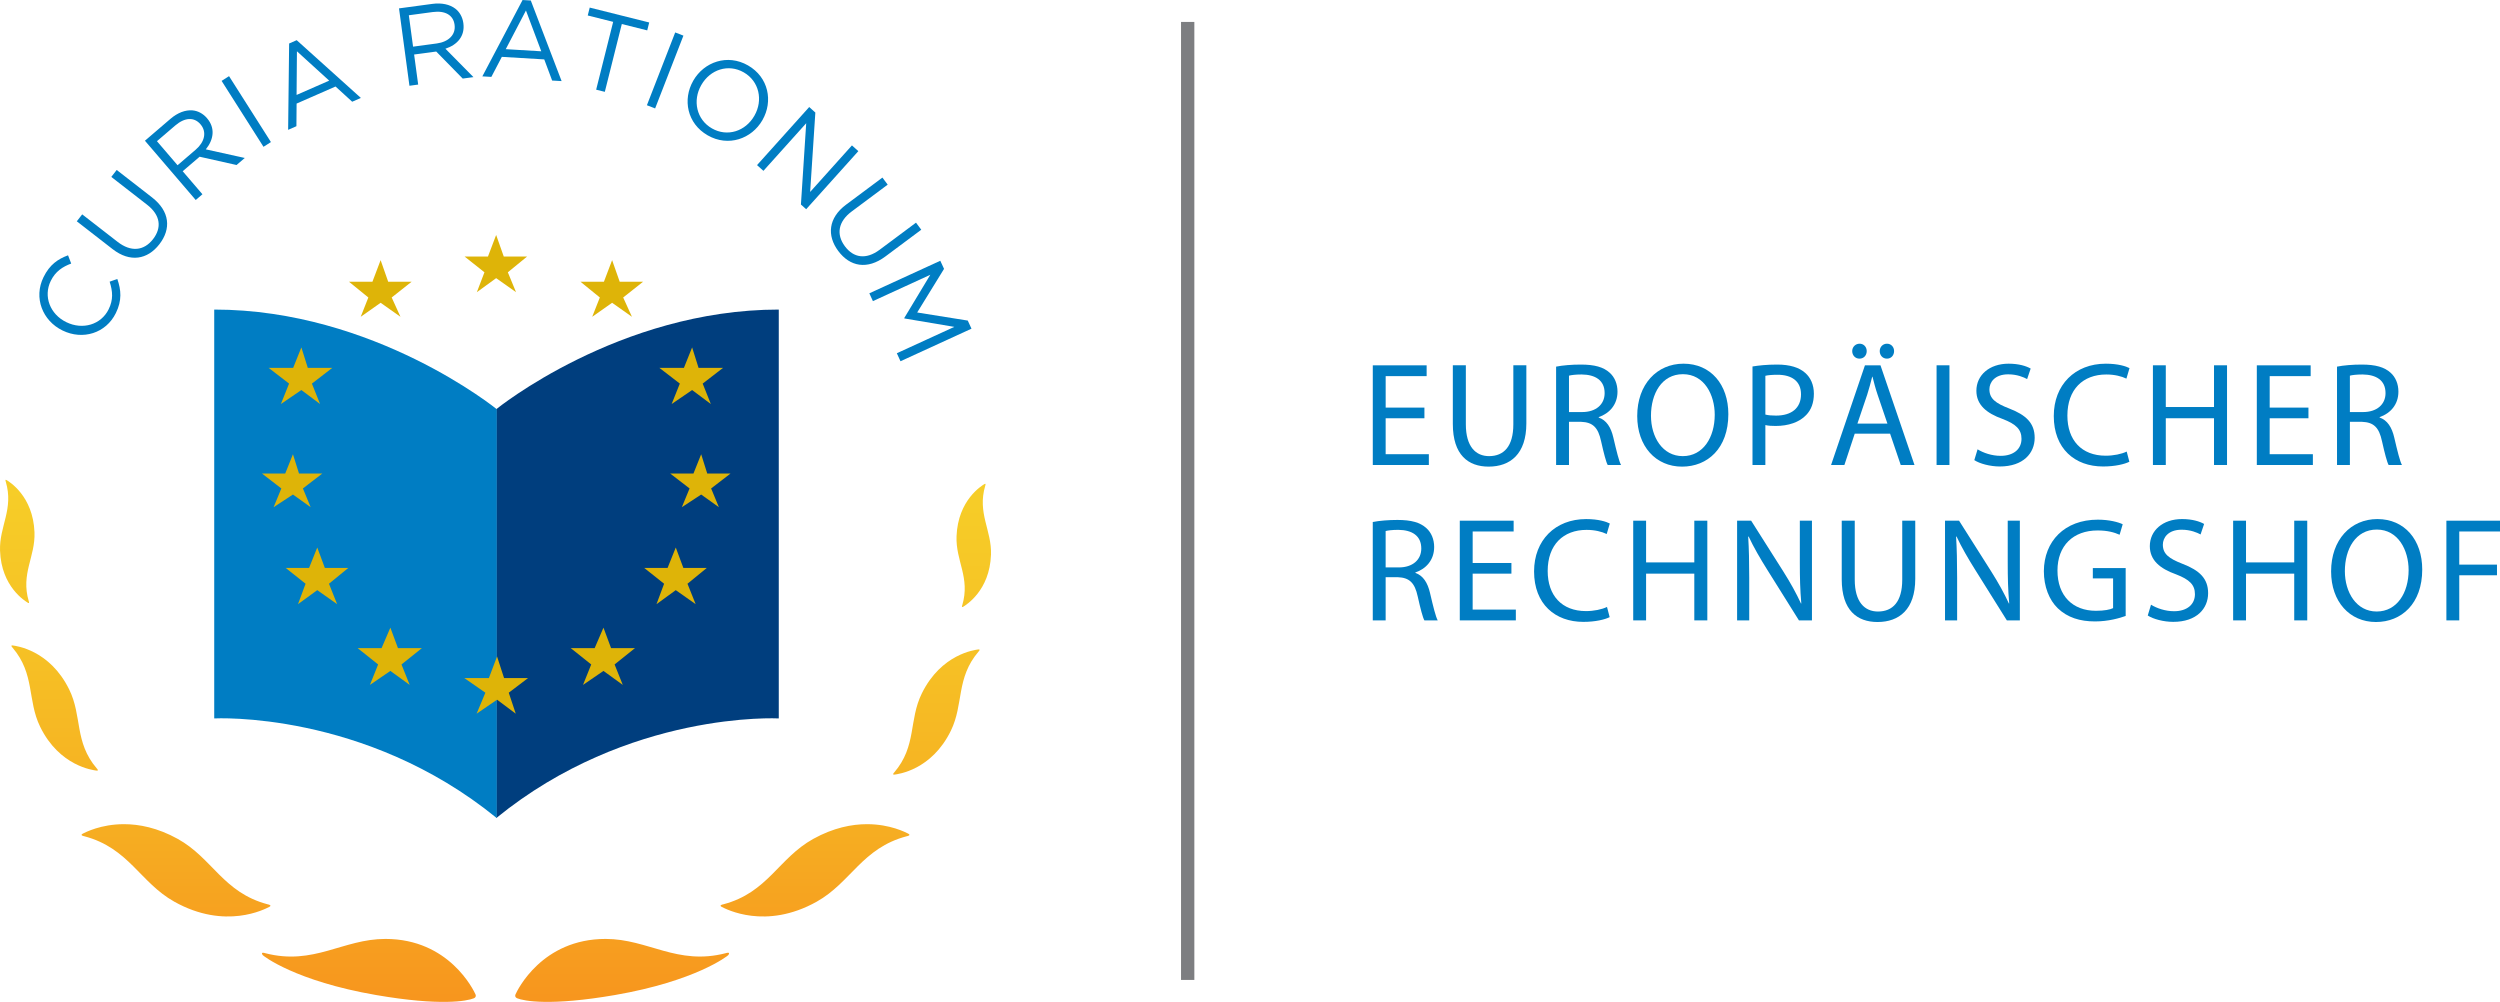
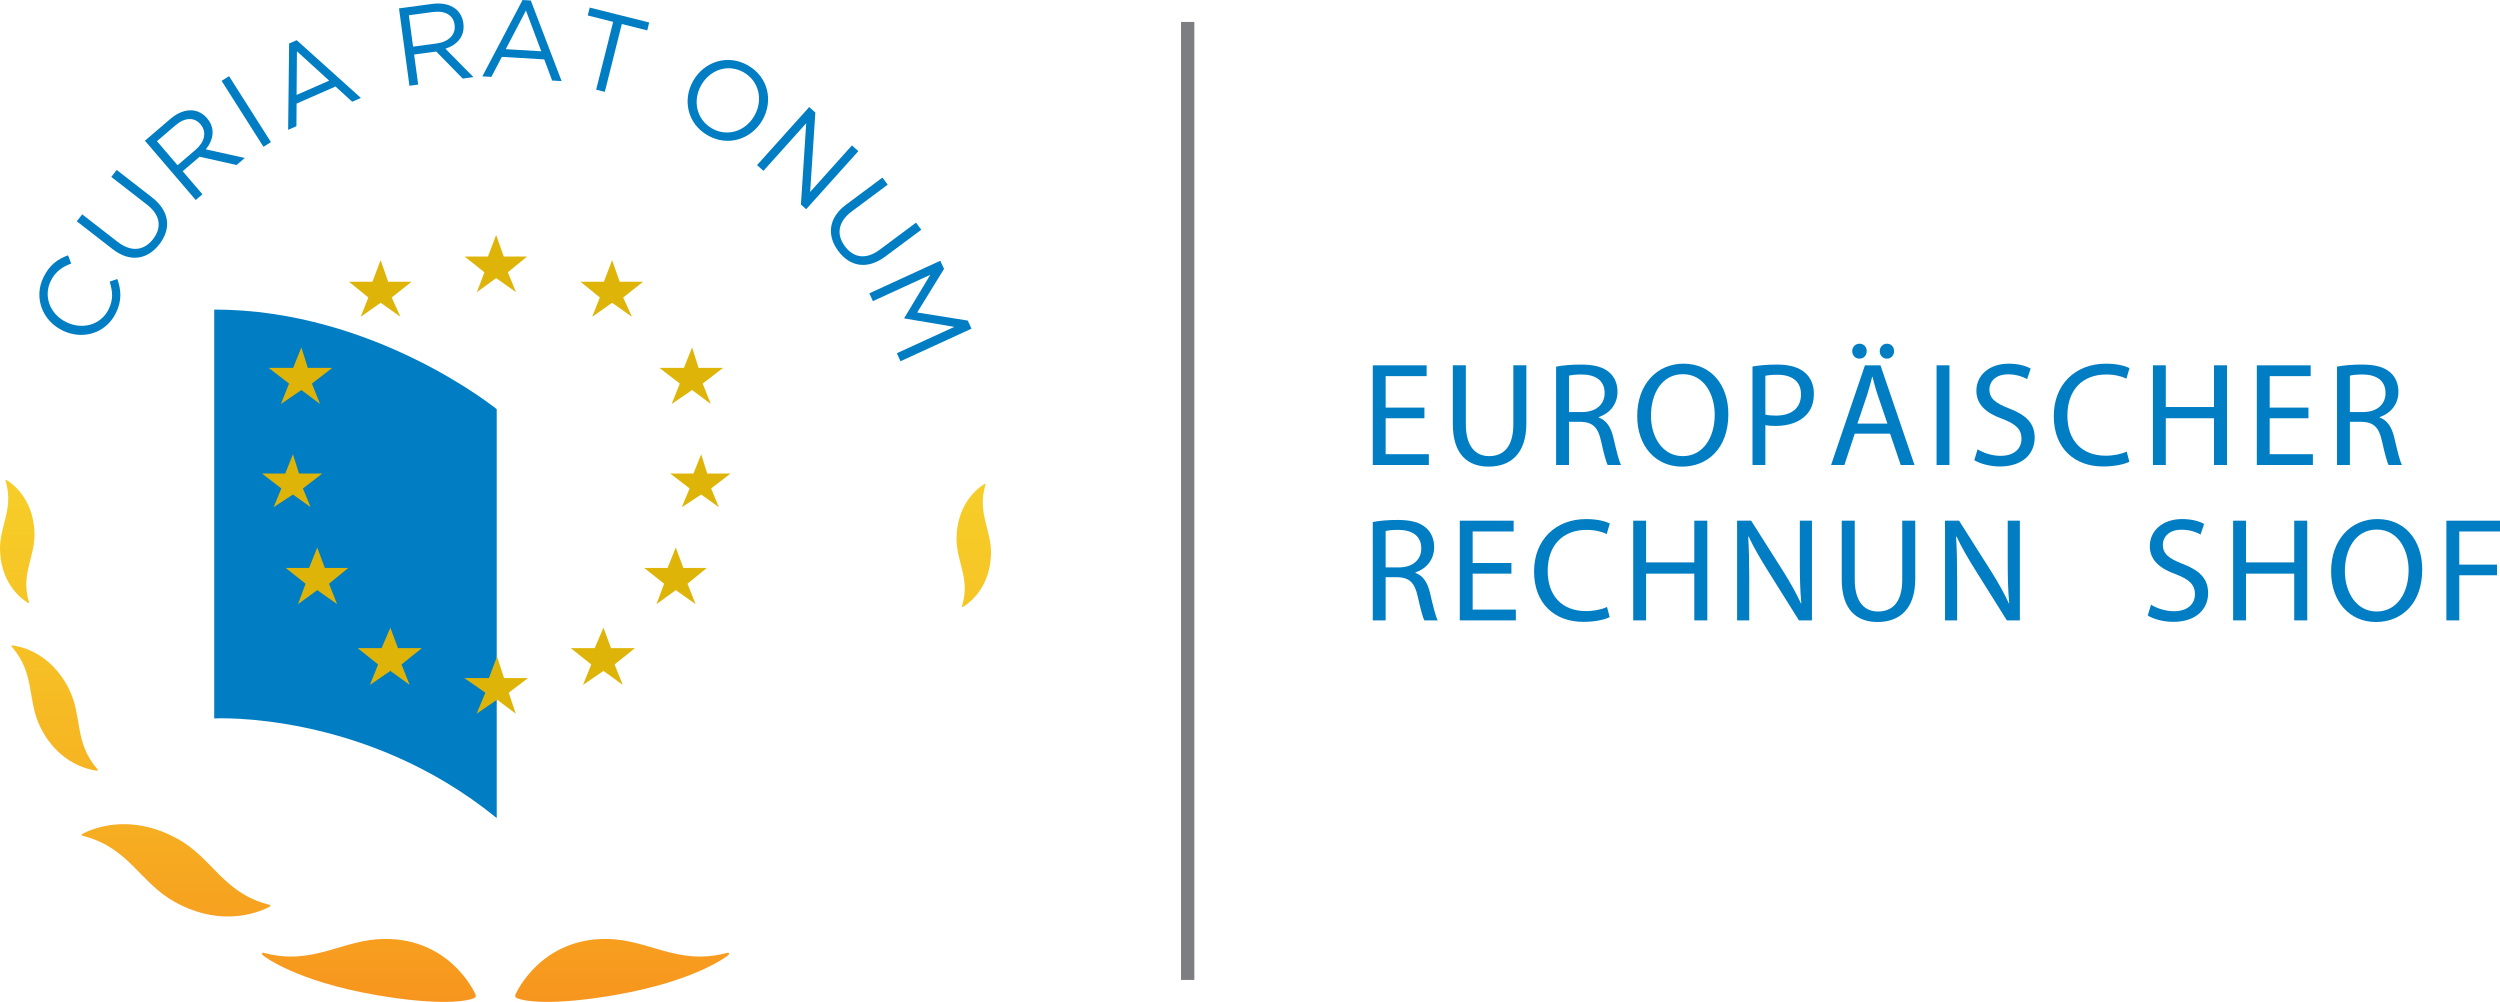
<svg xmlns="http://www.w3.org/2000/svg" xmlns:xlink="http://www.w3.org/1999/xlink" version="1.1" id="Layer_1" x="0px" y="0px" width="198.051px" height="79.37px" viewBox="0 0 198.051 79.37" enable-background="new 0 0 198.051 79.37" xml:space="preserve">
  <line fill="none" stroke="#7D7E81" stroke-width="1.055" stroke-linejoin="round" x1="94.089" y1="77.63" x2="94.089" y2="1.739" />
  <g>
    <g>
      <path fill="#007DC3" d="M4.958,26.183l-0.016-0.008c-1.571-0.77-2.296-2.582-1.495-4.217c0.494-1.007,1.147-1.435,1.943-1.733    l0.25,0.654c-0.674,0.25-1.248,0.618-1.618,1.372c-0.603,1.229-0.055,2.641,1.223,3.267l0.016,0.007    c1.286,0.631,2.748,0.197,3.347-1.025c0.374-0.762,0.325-1.405,0.078-2.186l0.607-0.214c0.303,0.867,0.381,1.693-0.114,2.7    C8.395,26.401,6.554,26.965,4.958,26.183z" />
      <path fill="#007DC3" d="M8.924,19.738l-2.84-2.206l0.428-0.55l2.805,2.178c1.053,0.819,2.08,0.722,2.807-0.214    c0.699-0.9,0.6-1.895-0.468-2.724l-2.839-2.206l0.428-0.551l2.797,2.173c1.423,1.106,1.529,2.497,0.58,3.717    C11.685,20.563,10.306,20.812,8.924,19.738z" />
      <path fill="#007DC3" d="M11.482,11.148l2.019-1.731c0.577-0.495,1.189-0.716,1.737-0.674c0.424,0.032,0.84,0.246,1.156,0.615    l0.011,0.014c0.667,0.778,0.521,1.694-0.101,2.46l3.087,0.682l-0.651,0.559l-2.926-0.657l-1.342,1.149l1.564,1.825l-0.53,0.455    L11.482,11.148z M15.508,11.853c0.704-0.603,0.896-1.396,0.379-2.001l-0.011-0.013c-0.495-0.577-1.236-0.546-1.994,0.104    l-1.449,1.242l1.633,1.905L15.508,11.853z" />
      <path fill="#007DC3" d="M17.556,6.408l0.589-0.375l3.318,5.222l-0.589,0.375L17.556,6.408z" />
      <path fill="#007DC3" d="M22.905,3.446l0.599-0.263l5.085,4.575l-0.688,0.301l-1.32-1.206l-3.084,1.352l-0.015,1.793l-0.656,0.288    L22.905,3.446z M26.078,6.388l-2.555-2.325l-0.028,3.458L26.078,6.388z" />
      <path fill="#007DC3" d="M31.61,0.664l2.636-0.356c0.753-0.101,1.388,0.044,1.825,0.378c0.337,0.257,0.57,0.663,0.636,1.144    l0.002,0.018c0.137,1.016-0.483,1.706-1.423,2.011l2.221,2.25l-0.85,0.115l-2.099-2.142l-1.751,0.236L33.128,6.7l-0.692,0.094    L31.61,0.664z M34.606,3.442c0.919-0.124,1.513-0.685,1.406-1.473L36.01,1.952c-0.102-0.753-0.741-1.131-1.73-0.998l-1.892,0.255    l0.335,2.487L34.606,3.442z" />
      <path fill="#007DC3" d="M41.398,0l0.652,0.04l2.441,6.385l-0.75-0.044l-0.625-1.675l-3.36-0.201l-0.83,1.587l-0.714-0.042    L41.398,0z M42.88,4.063l-1.214-3.232l-1.599,3.064L42.88,4.063z" />
      <path fill="#007DC3" d="M48.575,1.731l-2.014-0.505l0.157-0.625l4.712,1.18l-0.157,0.626L49.26,1.903l-1.346,5.372l-0.686-0.171    L48.575,1.731z" />
-       <path fill="#007DC3" d="M53.49,2.57l0.651,0.253L51.899,8.59l-0.651-0.253L53.49,2.57z" />
      <path fill="#007DC3" d="M54.916,6.4l0.008-0.015c0.849-1.479,2.702-2.138,4.334-1.203c1.633,0.936,1.996,2.843,1.147,4.323    l-0.008,0.015c-0.848,1.479-2.702,2.138-4.334,1.202C54.43,9.788,54.067,7.879,54.916,6.4z M59.759,9.176l0.009-0.016    c0.698-1.218,0.38-2.724-0.847-3.427c-1.226-0.703-2.662-0.223-3.36,0.996l-0.009,0.016c-0.698,1.219-0.38,2.725,0.848,3.427    C57.625,10.875,59.061,10.394,59.759,9.176z" />
      <path fill="#007DC3" d="M64.106,8.479l0.486,0.437l-0.412,6.291l3.311-3.688l0.507,0.455l-4.133,4.601l-0.415-0.372l0.418-6.441    l-3.389,3.773l-0.506-0.455L64.106,8.479z" />
      <path fill="#007DC3" d="M67.023,16.216l2.883-2.148l0.417,0.56l-2.848,2.122c-1.07,0.796-1.25,1.812-0.542,2.761    c0.681,0.914,1.666,1.083,2.75,0.276l2.883-2.148l0.417,0.56l-2.84,2.116c-1.445,1.077-2.813,0.807-3.737-0.433    C65.493,18.657,65.621,17.261,67.023,16.216z" />
      <path fill="#007DC3" d="M74.491,20.657l0.296,0.643l-2.128,3.455l4.008,0.641l0.294,0.642l-5.623,2.58l-0.291-0.634l4.554-2.089    l-3.952-0.667l-0.015-0.032l2.064-3.427l-4.546,2.086l-0.283-0.619L74.491,20.657z" />
    </g>
    <g>
      <defs>
        <path id="SVGID_1_" d="M6.574,66.033c-0.301,0.147,0.101,0.214,0.101,0.214c3.54,0.932,4.418,3.664,7.134,5.185     c4.053,2.27,7.203,0.569,7.504,0.423c0.302-0.146-0.1-0.213-0.1-0.213c-3.541-0.933-4.375-3.658-7.136-5.187     c-1.602-0.887-3.06-1.164-4.257-1.164C7.981,65.292,6.757,65.945,6.574,66.033" />
      </defs>
      <linearGradient id="SVGID_2_" gradientUnits="userSpaceOnUse" x1="13.944" y1="81.858" x2="13.944" y2="10.338">
        <stop offset="0" style="stop-color:#F7921E" />
        <stop offset="0.012" style="stop-color:#F7921E" />
        <stop offset="0.05" style="stop-color:#F7971E" />
        <stop offset="0.237" style="stop-color:#F6AF22" />
        <stop offset="0.425" style="stop-color:#F6C125" />
        <stop offset="0.615" style="stop-color:#F6CE28" />
        <stop offset="0.805" style="stop-color:#F6D62A" />
        <stop offset="0.998" style="stop-color:#F6D82B" />
        <stop offset="1" style="stop-color:#F6D82B" />
      </linearGradient>
      <use xlink:href="#SVGID_1_" overflow="visible" fill="url(#SVGID_2_)" />
      <clipPath id="SVGID_3_">
        <use xlink:href="#SVGID_1_" overflow="visible" />
      </clipPath>
    </g>
    <g>
      <defs>
        <path id="SVGID_4_" d="M0.994,51.309c1.787,2.093,1.159,4.157,2.185,6.261c1.532,3.139,4.205,3.438,4.454,3.477     c0.249,0.039,0.03-0.175,0.03-0.175c-1.788-2.094-1.136-4.134-2.186-6.261c-1.545-3.132-4.205-3.437-4.454-3.476     c-0.021-0.004-0.038-0.006-0.053-0.006C0.81,51.129,0.994,51.309,0.994,51.309" />
      </defs>
      <linearGradient id="SVGID_5_" gradientUnits="userSpaceOnUse" x1="4.329" y1="81.702" x2="4.329" y2="10.178">
        <stop offset="0" style="stop-color:#F7921E" />
        <stop offset="0.012" style="stop-color:#F7921E" />
        <stop offset="0.05" style="stop-color:#F7971E" />
        <stop offset="0.237" style="stop-color:#F6AF22" />
        <stop offset="0.425" style="stop-color:#F6C125" />
        <stop offset="0.615" style="stop-color:#F6CE28" />
        <stop offset="0.805" style="stop-color:#F6D62A" />
        <stop offset="0.998" style="stop-color:#F6D82B" />
        <stop offset="1" style="stop-color:#F6D82B" />
      </linearGradient>
      <use xlink:href="#SVGID_4_" overflow="visible" fill="url(#SVGID_5_)" />
      <clipPath id="SVGID_6_">
        <use xlink:href="#SVGID_4_" overflow="visible" />
      </clipPath>
    </g>
    <g>
      <defs>
        <path id="SVGID_7_" d="M0.458,38.163c0.645,2.181-0.522,3.528-0.455,5.461c0.1,2.884,2.019,4.008,2.193,4.12     c0.174,0.113,0.081-0.121,0.081-0.121c-0.646-2.181,0.532-3.502,0.455-5.461c-0.115-2.884-2.019-4.007-2.194-4.121     C0.504,38.02,0.481,38.01,0.464,38.01C0.396,38.01,0.458,38.163,0.458,38.163" />
      </defs>
      <linearGradient id="SVGID_8_" gradientUnits="userSpaceOnUse" x1="1.368" y1="81.696" x2="1.368" y2="10.186">
        <stop offset="0" style="stop-color:#F7921E" />
        <stop offset="0.012" style="stop-color:#F7921E" />
        <stop offset="0.05" style="stop-color:#F7971E" />
        <stop offset="0.237" style="stop-color:#F6AF22" />
        <stop offset="0.425" style="stop-color:#F6C125" />
        <stop offset="0.615" style="stop-color:#F6CE28" />
        <stop offset="0.805" style="stop-color:#F6D62A" />
        <stop offset="0.998" style="stop-color:#F6D82B" />
        <stop offset="1" style="stop-color:#F6D82B" />
      </linearGradient>
      <use xlink:href="#SVGID_7_" overflow="visible" fill="url(#SVGID_8_)" />
      <clipPath id="SVGID_9_">
        <use xlink:href="#SVGID_7_" overflow="visible" />
      </clipPath>
    </g>
    <linearGradient id="SVGID_10_" gradientUnits="userSpaceOnUse" x1="29.223" y1="81.894" x2="29.223" y2="13.387">
      <stop offset="0" style="stop-color:#F7921E" />
      <stop offset="0.012" style="stop-color:#F7921E" />
      <stop offset="0.05" style="stop-color:#F7971E" />
      <stop offset="0.237" style="stop-color:#F6AF22" />
      <stop offset="0.425" style="stop-color:#F6C125" />
      <stop offset="0.615" style="stop-color:#F6CE28" />
      <stop offset="0.805" style="stop-color:#F6D62A" />
      <stop offset="0.998" style="stop-color:#F6D82B" />
      <stop offset="1" style="stop-color:#F6D82B" />
    </linearGradient>
    <path fill="url(#SVGID_10_)" d="M37.672,78.781c-0.149-0.333-2.092-4.399-7.138-4.399c-3.383,0-5.666,2.128-9.516,1.131   c0,0-0.416-0.148-0.208,0.149c0.042,0.06,2.578,2.059,8.991,3.166c5.094,0.88,7.193,0.479,7.741,0.256   C37.68,79.027,37.727,78.903,37.672,78.781z" />
    <g>
      <defs>
-         <path id="SVGID_11_" d="M71.934,66.033c0.301,0.147-0.1,0.214-0.1,0.214c-3.541,0.932-4.419,3.664-7.135,5.185     c-4.054,2.27-7.202,0.569-7.504,0.423c-0.301-0.146,0.101-0.213,0.101-0.213c3.54-0.933,4.374-3.658,7.135-5.187     c1.603-0.887,3.06-1.164,4.257-1.164C70.527,65.292,71.752,65.945,71.934,66.033" />
-       </defs>
+         </defs>
      <linearGradient id="SVGID_12_" gradientUnits="userSpaceOnUse" x1="-298.881" y1="81.858" x2="-298.881" y2="10.338" gradientTransform="matrix(-1 0 0 1 -234.316 0)">
        <stop offset="0" style="stop-color:#F7921E" />
        <stop offset="0.012" style="stop-color:#F7921E" />
        <stop offset="0.05" style="stop-color:#F7971E" />
        <stop offset="0.237" style="stop-color:#F6AF22" />
        <stop offset="0.425" style="stop-color:#F6C125" />
        <stop offset="0.615" style="stop-color:#F6CE28" />
        <stop offset="0.805" style="stop-color:#F6D62A" />
        <stop offset="0.998" style="stop-color:#F6D82B" />
        <stop offset="1" style="stop-color:#F6D82B" />
      </linearGradient>
      <use xlink:href="#SVGID_11_" overflow="visible" fill="url(#SVGID_12_)" />
      <clipPath id="SVGID_13_">
        <use xlink:href="#SVGID_11_" overflow="visible" />
      </clipPath>
    </g>
    <g>
      <defs>
-         <path id="SVGID_14_" d="M77.515,51.626c-1.787,2.092-1.16,4.157-2.186,6.26c-1.532,3.139-4.205,3.438-4.454,3.477     c-0.249,0.039-0.031-0.175-0.031-0.175c1.788-2.093,1.136-4.133,2.186-6.261c1.545-3.132,4.205-3.437,4.455-3.476     c0.021-0.003,0.038-0.004,0.053-0.004C77.698,51.446,77.515,51.626,77.515,51.626" />
-       </defs>
+         </defs>
      <linearGradient id="SVGID_15_" gradientUnits="userSpaceOnUse" x1="-308.497" y1="82.014" x2="-308.497" y2="10.501" gradientTransform="matrix(-1 0 0 1 -234.316 0)">
        <stop offset="0" style="stop-color:#F7921E" />
        <stop offset="0.012" style="stop-color:#F7921E" />
        <stop offset="0.05" style="stop-color:#F7971E" />
        <stop offset="0.237" style="stop-color:#F6AF22" />
        <stop offset="0.425" style="stop-color:#F6C125" />
        <stop offset="0.615" style="stop-color:#F6CE28" />
        <stop offset="0.805" style="stop-color:#F6D62A" />
        <stop offset="0.998" style="stop-color:#F6D82B" />
        <stop offset="1" style="stop-color:#F6D82B" />
      </linearGradient>
      <use xlink:href="#SVGID_14_" overflow="visible" fill="url(#SVGID_15_)" />
      <clipPath id="SVGID_16_">
        <use xlink:href="#SVGID_14_" overflow="visible" />
      </clipPath>
    </g>
    <g>
      <defs>
        <path id="SVGID_17_" d="M78.051,38.479c-0.645,2.18,0.522,3.527,0.456,5.46c-0.101,2.884-2.02,4.008-2.193,4.122     c-0.175,0.112-0.082-0.123-0.082-0.123c0.646-2.181-0.532-3.502-0.454-5.461c0.113-2.883,2.018-4.007,2.193-4.121     c0.033-0.021,0.057-0.031,0.073-0.031C78.111,38.326,78.051,38.479,78.051,38.479" />
      </defs>
      <linearGradient id="SVGID_18_" gradientUnits="userSpaceOnUse" x1="-311.457" y1="82.016" x2="-311.457" y2="10.498" gradientTransform="matrix(-1 0 0 1 -234.316 0)">
        <stop offset="0" style="stop-color:#F7921E" />
        <stop offset="0.012" style="stop-color:#F7921E" />
        <stop offset="0.05" style="stop-color:#F7971E" />
        <stop offset="0.237" style="stop-color:#F6AF22" />
        <stop offset="0.425" style="stop-color:#F6C125" />
        <stop offset="0.615" style="stop-color:#F6CE28" />
        <stop offset="0.805" style="stop-color:#F6D62A" />
        <stop offset="0.998" style="stop-color:#F6D82B" />
        <stop offset="1" style="stop-color:#F6D82B" />
      </linearGradient>
      <use xlink:href="#SVGID_17_" overflow="visible" fill="url(#SVGID_18_)" />
      <clipPath id="SVGID_19_">
        <use xlink:href="#SVGID_17_" overflow="visible" />
      </clipPath>
    </g>
    <linearGradient id="SVGID_20_" gradientUnits="userSpaceOnUse" x1="-283.602" y1="81.892" x2="-283.602" y2="13.399" gradientTransform="matrix(-1 0 0 1 -234.316 0)">
      <stop offset="0" style="stop-color:#F7921E" />
      <stop offset="0.012" style="stop-color:#F7921E" />
      <stop offset="0.05" style="stop-color:#F7971E" />
      <stop offset="0.237" style="stop-color:#F6AF22" />
      <stop offset="0.425" style="stop-color:#F6C125" />
      <stop offset="0.615" style="stop-color:#F6CE28" />
      <stop offset="0.805" style="stop-color:#F6D62A" />
      <stop offset="0.998" style="stop-color:#F6D82B" />
      <stop offset="1" style="stop-color:#F6D82B" />
    </linearGradient>
    <path fill="url(#SVGID_20_)" d="M40.836,78.78c0.148-0.332,2.091-4.398,7.138-4.398c3.382,0,5.665,2.127,9.516,1.13   c0,0,0.417-0.149,0.208,0.149c-0.042,0.061-2.577,2.059-8.99,3.167c-5.094,0.879-7.194,0.478-7.742,0.255   C40.827,79.026,40.781,78.903,40.836,78.78z" />
    <g>
      <g>
        <defs>
          <rect id="SVGID_21_" x="16.93" y="24.524" width="44.765" height="40.281" />
        </defs>
        <clipPath id="SVGID_22_">
          <use xlink:href="#SVGID_21_" overflow="visible" />
        </clipPath>
        <g clip-path="url(#SVGID_22_)">
-           <path fill="#003E7E" d="M39.315,32.415c0,0,9.702-7.891,22.38-7.891v32.39c0,0-11.901-0.647-22.38,7.892V32.415z" />
          <path fill="#007DC3" d="M39.35,32.415c0,0-9.702-7.891-22.379-7.891v32.39c0,0,11.902-0.647,22.379,7.892V32.415z" />
        </g>
      </g>
      <g>
        <polygon fill="#DEB408" points="37.777,23.146 38.378,21.571 36.803,20.322 38.657,20.322 39.305,18.613 39.908,20.322      41.758,20.322 40.231,21.571 40.88,23.146 39.305,22.035    " />
        <polygon fill="#DEB408" points="46.915,25.097 47.519,23.567 45.988,22.321 47.842,22.321 48.492,20.608 49.093,22.321      50.944,22.321 49.369,23.567 50.063,25.097 48.492,23.986    " />
        <polygon fill="#DEB408" points="28.576,25.097 29.18,23.567 27.649,22.321 29.503,22.321 30.153,20.608 30.754,22.321      32.605,22.321 31.03,23.567 31.725,25.097 30.153,23.986    " />
        <polygon fill="#DEB408" points="53.208,32.007 53.856,30.388 52.234,29.14 54.181,29.14 54.83,27.522 55.339,29.14 57.283,29.14      55.666,30.388 56.313,32.007 54.83,30.899    " />
        <polygon fill="#DEB408" points="22.252,32.007 22.9,30.388 21.278,29.14 23.225,29.14 23.874,27.522 24.383,29.14 26.327,29.14      24.709,30.388 25.356,32.007 23.874,30.899    " />
        <polygon fill="#DEB408" points="54.016,40.18 54.628,38.695 53.097,37.516 54.935,37.516 55.547,35.986 56.028,37.516      57.869,37.516 56.336,38.695 56.95,40.18 55.547,39.177    " />
        <polygon fill="#DEB408" points="21.676,40.18 22.288,38.695 20.757,37.516 22.594,37.516 23.207,35.986 23.688,37.516      25.529,37.516 23.996,38.695 24.61,40.18 23.207,39.177    " />
        <polygon fill="#DEB408" points="52.008,47.862 52.61,46.244 51.037,44.994 52.885,44.994 53.535,43.374 54.137,44.994      55.99,44.994 54.462,46.244 55.11,47.862 53.535,46.751    " />
        <polygon fill="#DEB408" points="23.607,47.862 24.208,46.244 22.635,44.994 24.484,44.994 25.133,43.374 25.735,44.994      27.589,44.994 26.061,46.244 26.708,47.862 25.133,46.751    " />
        <polygon fill="#DEB408" points="46.186,54.259 46.837,52.639 45.211,51.343 47.11,51.343 47.807,49.723 48.408,51.343      50.307,51.343 48.688,52.639 49.336,54.259 47.807,53.15    " />
        <polygon fill="#DEB408" points="29.305,54.259 29.955,52.639 28.33,51.343 30.229,51.343 30.925,49.723 31.526,51.343      33.426,51.343 31.807,52.639 32.456,54.259 30.925,53.15    " />
        <polygon fill="#DEB408" points="37.757,56.54 38.451,54.876 36.786,53.719 38.729,53.719 39.377,52.007 39.933,53.719      41.83,53.719 40.303,54.876 40.859,56.54 39.377,55.43    " />
      </g>
    </g>
  </g>
  <g>
    <path fill="#007DC3" d="M112.842,33.135h-3.07v2.848h3.422v0.855h-4.441v-7.898h4.266v0.855h-3.246v2.496h3.07V33.135z" />
    <path fill="#007DC3" d="M116.125,28.939v4.676c0,1.77,0.785,2.52,1.84,2.52c1.172,0,1.922-0.773,1.922-2.52v-4.676h1.031v4.605   c0,2.426-1.277,3.422-2.988,3.422c-1.617,0-2.836-0.926-2.836-3.375v-4.652H116.125z" />
    <path fill="#007DC3" d="M123.276,29.045c0.516-0.105,1.254-0.164,1.957-0.164c1.09,0,1.793,0.199,2.285,0.645   c0.398,0.352,0.621,0.891,0.621,1.5c0,1.043-0.656,1.734-1.488,2.016v0.035c0.609,0.211,0.973,0.773,1.16,1.594   c0.258,1.102,0.445,1.863,0.609,2.168h-1.055c-0.129-0.223-0.305-0.902-0.527-1.887c-0.234-1.09-0.656-1.5-1.582-1.535h-0.961   v3.422h-1.02V29.045z M124.296,32.643h1.043c1.09,0,1.781-0.598,1.781-1.5c0-1.02-0.738-1.465-1.816-1.477   c-0.492,0-0.844,0.047-1.008,0.094V32.643z" />
    <path fill="#007DC3" d="M136.92,32.807c0,2.719-1.652,4.16-3.668,4.16c-2.086,0-3.551-1.617-3.551-4.008   c0-2.508,1.559-4.148,3.668-4.148C135.525,28.811,136.92,30.463,136.92,32.807z M130.791,32.936c0,1.688,0.914,3.199,2.52,3.199   c1.617,0,2.531-1.488,2.531-3.281c0-1.57-0.82-3.211-2.52-3.211C131.635,29.643,130.791,31.201,130.791,32.936z" />
    <path fill="#007DC3" d="M138.833,29.033c0.492-0.082,1.137-0.152,1.957-0.152c1.008,0,1.746,0.234,2.215,0.656   c0.434,0.375,0.691,0.949,0.691,1.652c0,0.715-0.211,1.277-0.609,1.688c-0.539,0.574-1.418,0.867-2.414,0.867   c-0.305,0-0.586-0.012-0.82-0.07v3.164h-1.02V29.033z M139.853,32.842c0.223,0.059,0.504,0.082,0.844,0.082   c1.23,0,1.98-0.598,1.98-1.688c0-1.043-0.738-1.547-1.863-1.547c-0.445,0-0.785,0.035-0.961,0.082V32.842z" />
    <path fill="#007DC3" d="M146.933,34.354l-0.82,2.484h-1.055l2.684-7.898h1.23l2.695,7.898h-1.09l-0.844-2.484H146.933z    M146.733,27.814c0-0.328,0.258-0.586,0.586-0.586s0.563,0.258,0.563,0.586s-0.223,0.598-0.574,0.598   C146.968,28.412,146.733,28.143,146.733,27.814z M149.522,33.557l-0.773-2.273c-0.176-0.516-0.293-0.984-0.41-1.441h-0.023   c-0.117,0.469-0.246,0.949-0.398,1.43l-0.773,2.285H149.522z M148.913,27.814c0-0.328,0.246-0.586,0.574-0.586   s0.563,0.258,0.563,0.586s-0.223,0.598-0.563,0.598C149.136,28.412,148.913,28.143,148.913,27.814z" />
    <path fill="#007DC3" d="M154.436,28.939v7.898h-1.02v-7.898H154.436z" />
    <path fill="#007DC3" d="M156.664,35.596c0.457,0.281,1.125,0.516,1.828,0.516c1.043,0,1.652-0.551,1.652-1.348   c0-0.738-0.422-1.16-1.488-1.57c-1.289-0.457-2.086-1.125-2.086-2.238c0-1.23,1.02-2.145,2.555-2.145   c0.809,0,1.395,0.188,1.746,0.387l-0.281,0.832c-0.258-0.141-0.785-0.375-1.5-0.375c-1.078,0-1.488,0.645-1.488,1.184   c0,0.738,0.48,1.102,1.57,1.523c1.336,0.516,2.016,1.16,2.016,2.32c0,1.219-0.902,2.273-2.766,2.273   c-0.762,0-1.594-0.223-2.016-0.504L156.664,35.596z" />
    <path fill="#007DC3" d="M168.689,36.58c-0.375,0.188-1.125,0.375-2.086,0.375c-2.227,0-3.902-1.406-3.902-3.996   c0-2.473,1.676-4.148,4.125-4.148c0.984,0,1.605,0.211,1.875,0.352l-0.246,0.832c-0.387-0.188-0.938-0.328-1.594-0.328   c-1.852,0-3.082,1.184-3.082,3.258c0,1.934,1.113,3.176,3.035,3.176c0.621,0,1.254-0.129,1.664-0.328L168.689,36.58z" />
    <path fill="#007DC3" d="M171.575,28.939v3.305h3.82v-3.305h1.031v7.898h-1.031v-3.703h-3.82v3.703h-1.02v-7.898H171.575z" />
    <path fill="#007DC3" d="M182.875,33.135h-3.07v2.848h3.422v0.855h-4.441v-7.898h4.266v0.855h-3.246v2.496h3.07V33.135z" />
    <path fill="#007DC3" d="M185.14,29.045c0.516-0.105,1.254-0.164,1.957-0.164c1.09,0,1.793,0.199,2.285,0.645   c0.398,0.352,0.621,0.891,0.621,1.5c0,1.043-0.656,1.734-1.488,2.016v0.035c0.609,0.211,0.973,0.773,1.16,1.594   c0.258,1.102,0.445,1.863,0.609,2.168h-1.055c-0.129-0.223-0.305-0.902-0.527-1.887c-0.234-1.09-0.656-1.5-1.582-1.535h-0.961   v3.422h-1.02V29.045z M186.159,32.643h1.043c1.09,0,1.781-0.598,1.781-1.5c0-1.02-0.738-1.465-1.816-1.477   c-0.492,0-0.844,0.047-1.008,0.094V32.643z" />
    <path fill="#007DC3" d="M108.752,41.354c0.516-0.105,1.254-0.164,1.957-0.164c1.09,0,1.793,0.199,2.285,0.645   c0.398,0.352,0.621,0.891,0.621,1.5c0,1.043-0.656,1.734-1.488,2.016v0.035c0.609,0.211,0.973,0.773,1.16,1.594   c0.258,1.102,0.445,1.863,0.609,2.168h-1.055c-0.129-0.223-0.305-0.902-0.527-1.887c-0.234-1.09-0.656-1.5-1.582-1.535h-0.961   v3.422h-1.02V41.354z M109.771,44.952h1.043c1.09,0,1.781-0.598,1.781-1.5c0-1.02-0.738-1.465-1.816-1.477   c-0.492,0-0.844,0.047-1.008,0.094V44.952z" />
    <path fill="#007DC3" d="M119.734,45.444h-3.07v2.848h3.422v0.855h-4.441v-7.898h4.266v0.855h-3.246v2.496h3.07V45.444z" />
    <path fill="#007DC3" d="M127.518,48.89c-0.375,0.188-1.125,0.375-2.086,0.375c-2.227,0-3.902-1.406-3.902-3.996   c0-2.473,1.676-4.148,4.125-4.148c0.984,0,1.605,0.211,1.875,0.352l-0.246,0.832c-0.387-0.188-0.938-0.328-1.594-0.328   c-1.852,0-3.082,1.184-3.082,3.258c0,1.934,1.113,3.176,3.035,3.176c0.621,0,1.254-0.129,1.664-0.328L127.518,48.89z" />
    <path fill="#007DC3" d="M130.404,41.249v3.305h3.82v-3.305h1.031v7.898h-1.031v-3.703h-3.82v3.703h-1.02v-7.898H130.404z" />
    <path fill="#007DC3" d="M137.614,49.147v-7.898h1.113l2.531,3.996c0.586,0.926,1.043,1.758,1.418,2.566L142.7,47.8   c-0.094-1.055-0.117-2.016-0.117-3.246v-3.305h0.961v7.898h-1.031l-2.508-4.008c-0.551-0.879-1.078-1.781-1.477-2.637l-0.035,0.012   c0.059,0.996,0.082,1.945,0.082,3.258v3.375H137.614z" />
    <path fill="#007DC3" d="M146.934,41.249v4.676c0,1.77,0.785,2.52,1.84,2.52c1.172,0,1.922-0.773,1.922-2.52v-4.676h1.031v4.605   c0,2.426-1.277,3.422-2.988,3.422c-1.617,0-2.836-0.926-2.836-3.375v-4.652H146.934z" />
    <path fill="#007DC3" d="M154.085,49.147v-7.898h1.113l2.531,3.996c0.586,0.926,1.043,1.758,1.418,2.566l0.023-0.012   c-0.094-1.055-0.117-2.016-0.117-3.246v-3.305h0.961v7.898h-1.031l-2.508-4.008c-0.551-0.879-1.078-1.781-1.477-2.637l-0.035,0.012   c0.059,0.996,0.082,1.945,0.082,3.258v3.375H154.085z" />
-     <path fill="#007DC3" d="M168.397,48.796c-0.457,0.164-1.359,0.434-2.426,0.434c-1.195,0-2.18-0.305-2.953-1.043   c-0.68-0.656-1.102-1.711-1.102-2.941c0.012-2.355,1.629-4.078,4.277-4.078c0.914,0,1.629,0.199,1.969,0.363l-0.246,0.832   c-0.422-0.188-0.949-0.34-1.746-0.34c-1.922,0-3.176,1.195-3.176,3.176c0,2.004,1.207,3.188,3.047,3.188   c0.668,0,1.125-0.094,1.359-0.211v-2.355h-1.605v-0.82h2.602V48.796z" />
    <path fill="#007DC3" d="M170.404,47.905c0.457,0.281,1.125,0.516,1.828,0.516c1.043,0,1.652-0.551,1.652-1.348   c0-0.738-0.422-1.16-1.488-1.57c-1.289-0.457-2.086-1.125-2.086-2.238c0-1.23,1.02-2.145,2.555-2.145   c0.809,0,1.395,0.188,1.746,0.387l-0.281,0.832c-0.258-0.141-0.785-0.375-1.5-0.375c-1.078,0-1.488,0.645-1.488,1.184   c0,0.738,0.48,1.102,1.57,1.523c1.336,0.516,2.016,1.16,2.016,2.32c0,1.219-0.902,2.273-2.766,2.273   c-0.762,0-1.594-0.223-2.016-0.504L170.404,47.905z" />
    <path fill="#007DC3" d="M177.93,41.249v3.305h3.82v-3.305h1.031v7.898h-1.031v-3.703h-3.82v3.703h-1.02v-7.898H177.93z" />
    <path fill="#007DC3" d="M191.89,45.116c0,2.719-1.652,4.16-3.668,4.16c-2.086,0-3.551-1.617-3.551-4.008   c0-2.508,1.559-4.148,3.668-4.148C190.495,41.12,191.89,42.772,191.89,45.116z M185.761,45.245c0,1.688,0.914,3.199,2.52,3.199   c1.617,0,2.531-1.488,2.531-3.281c0-1.57-0.82-3.211-2.52-3.211C186.604,41.952,185.761,43.511,185.761,45.245z" />
    <path fill="#007DC3" d="M193.804,41.249h4.254v0.855h-3.234v2.625h2.988v0.844h-2.988v3.574h-1.02V41.249z" />
  </g>
  <g>
</g>
  <g>
</g>
  <g>
</g>
  <g>
</g>
  <g>
</g>
  <g>
</g>
</svg>